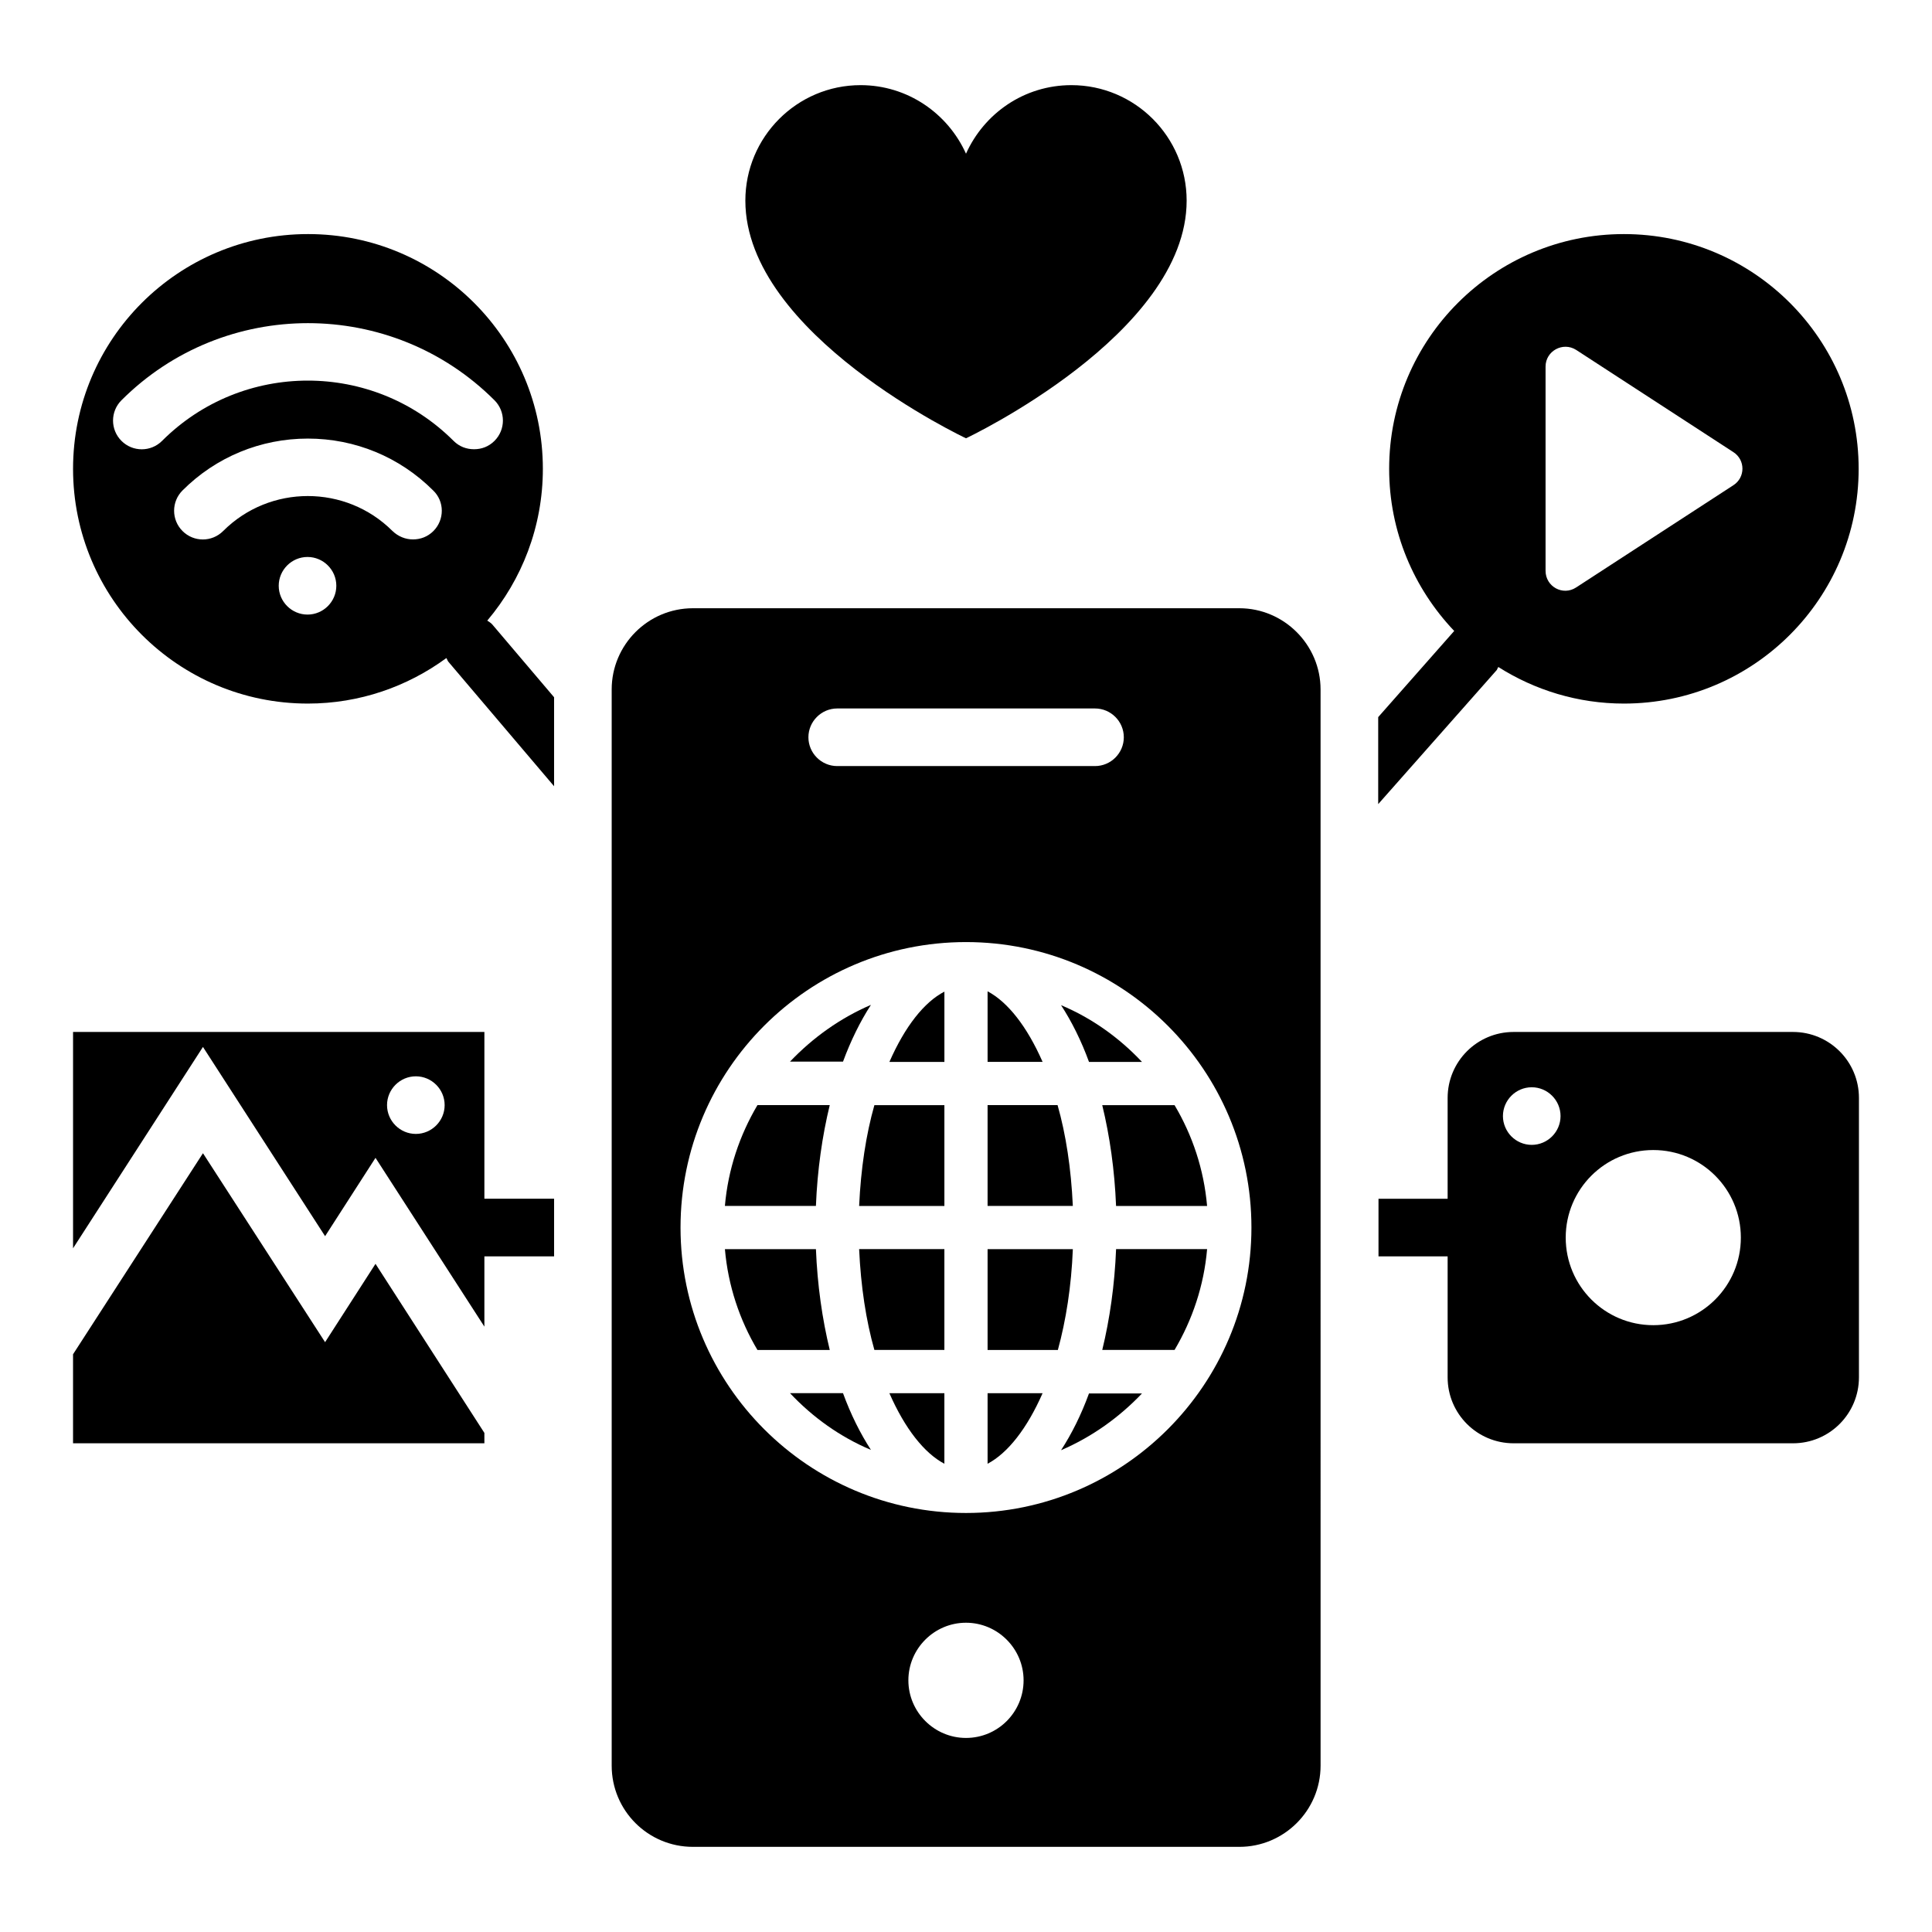
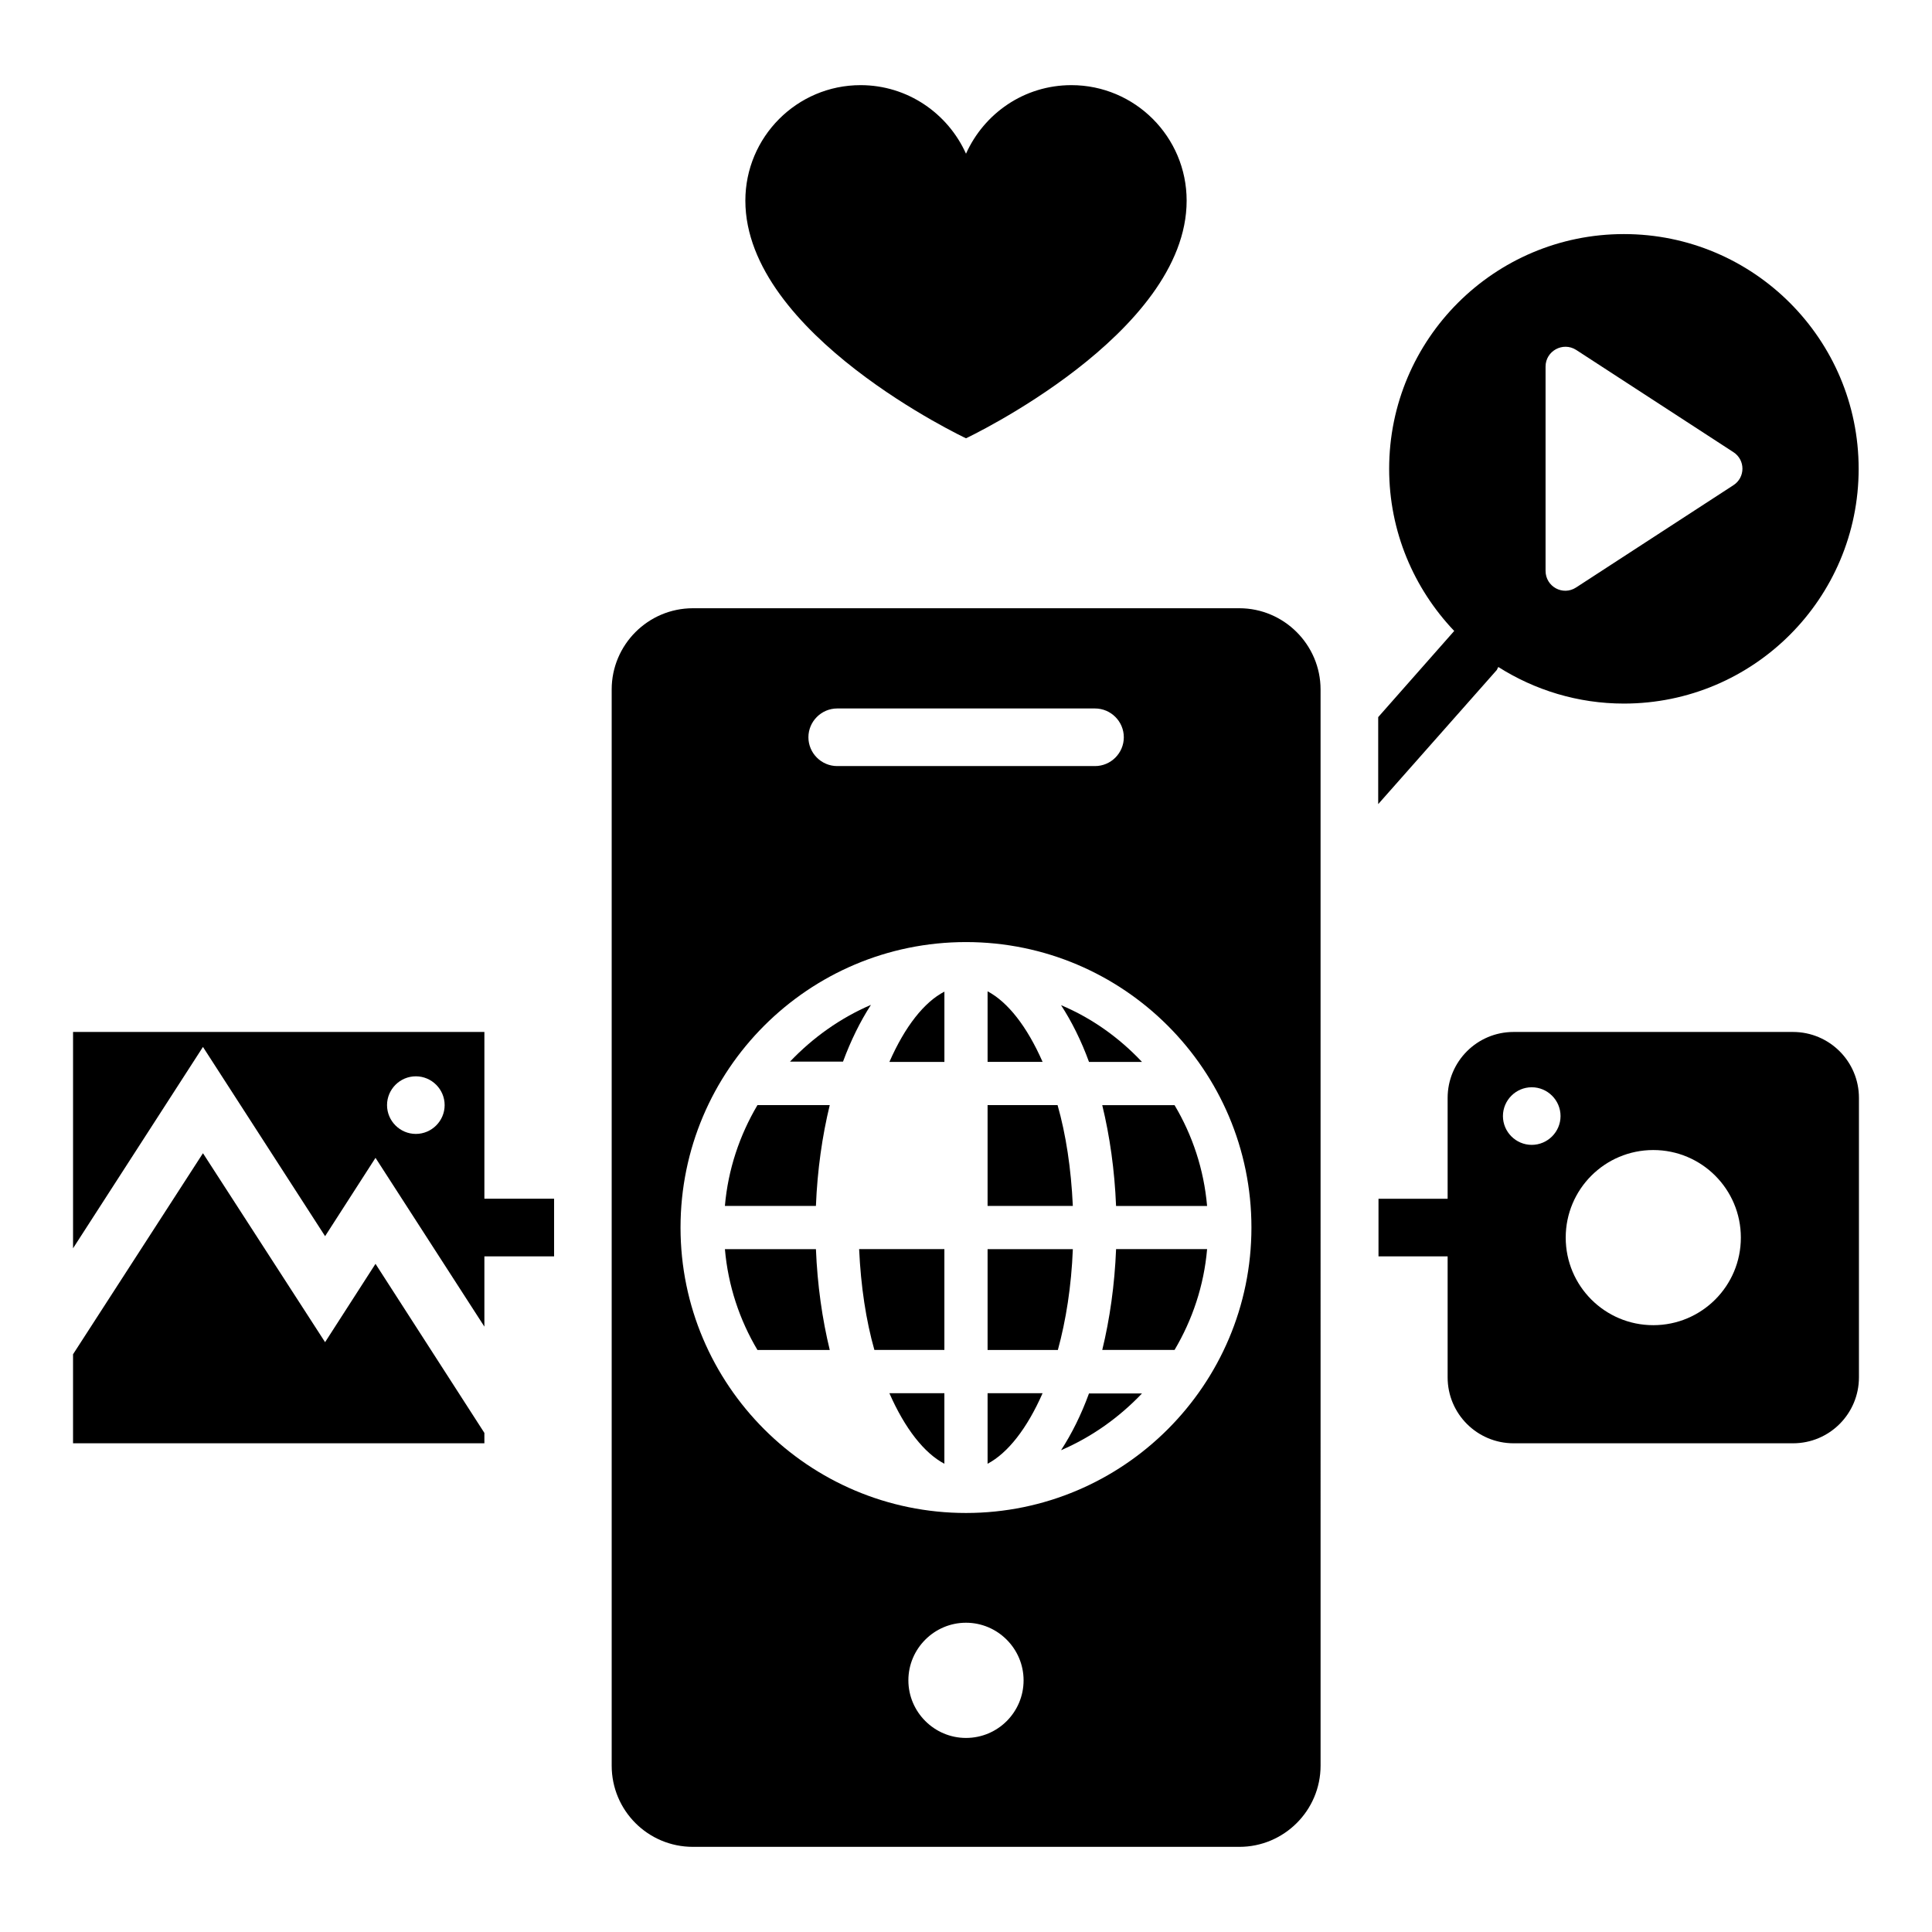
<svg xmlns="http://www.w3.org/2000/svg" fill="#000000" width="800px" height="800px" version="1.1" viewBox="144 144 512 512">
  <g>
    <path d="m400 260.15s58.473-27.559 58.473-62.977c0-16.945-13.742-30.609-30.535-30.609-12.52 0-23.129 7.481-27.938 18.168-4.809-10.688-15.496-18.168-27.938-18.168-16.871 0-30.535 13.742-30.535 30.609 0 35.496 58.473 62.977 58.473 62.977z" />
    <path d="m375.72 501.75h18.551v-26.719h-22.594c0.457 9.926 1.832 18.93 4.043 26.719z" />
    <path d="m394.27 531.91v-18.703h-14.578c4.121 9.391 9.234 15.879 14.578 18.703z" />
    <path d="m379.7 425.42h14.578v-18.625c-5.344 2.746-10.457 9.234-14.578 18.625z" />
-     <path d="m371.68 463.59h22.594v-26.719h-18.551c-2.211 7.789-3.586 16.793-4.043 26.719z" />
    <path d="m363.89 436.87h-19.16c-4.734 8.016-7.785 17.023-8.625 26.719h24.121c0.383-9.543 1.68-18.551 3.664-26.719z" />
    <path d="m374.81 410.3c-8.168 3.512-15.418 8.703-21.449 15.039h14.047c2.059-5.574 4.578-10.688 7.402-15.039z" />
    <path d="m446.64 425.42c-6.031-6.414-13.281-11.602-21.449-15.039 2.824 4.352 5.344 9.391 7.406 15.039z" />
-     <path d="m353.36 513.2c6.031 6.414 13.281 11.602 21.449 15.039-2.824-4.352-5.344-9.391-7.406-15.039z" />
    <path d="m360.23 475.04h-24.121c0.84 9.695 3.894 18.777 8.625 26.719h19.16c-1.984-8.168-3.281-17.176-3.664-26.719z" />
    <path d="m425.19 528.32c8.168-3.512 15.418-8.703 21.449-15.039h-14.047c-2.059 5.652-4.578 10.688-7.402 15.039z" />
-     <path d="m472.44 305.19h-144.81c-11.91 0-21.527 9.695-21.527 21.527v285.19c0 11.91 9.617 21.527 21.527 21.527h144.81c11.832 0 21.527-9.617 21.527-21.527l-0.004-285.19c0-11.832-9.691-21.527-21.523-21.527zm-106.57 26.562h68.32c4.199 0 7.633 3.434 7.633 7.633s-3.434 7.633-7.633 7.633h-68.32c-4.199 0-7.633-3.434-7.633-7.633 0-4.195 3.438-7.633 7.633-7.633zm34.125 272.82c-8.398 0-15.266-6.871-15.266-15.266 0-8.398 6.871-15.266 15.266-15.266 8.398 0 15.266 6.871 15.266 15.266 0 8.398-6.793 15.266-15.266 15.266zm0-59.617c-41.68 0-75.648-33.895-75.648-75.648s33.895-75.648 75.648-75.648 75.648 33.895 75.648 75.648c-0.004 41.758-33.973 75.648-75.648 75.648z" />
+     <path d="m472.44 305.19h-144.81c-11.91 0-21.527 9.695-21.527 21.527v285.19c0 11.91 9.617 21.527 21.527 21.527h144.81c11.832 0 21.527-9.617 21.527-21.527l-0.004-285.19c0-11.832-9.691-21.527-21.523-21.527zm-106.57 26.562h68.32c4.199 0 7.633 3.434 7.633 7.633s-3.434 7.633-7.633 7.633h-68.32c-4.199 0-7.633-3.434-7.633-7.633 0-4.195 3.438-7.633 7.633-7.633zm34.125 272.82c-8.398 0-15.266-6.871-15.266-15.266 0-8.398 6.871-15.266 15.266-15.266 8.398 0 15.266 6.871 15.266 15.266 0 8.398-6.793 15.266-15.266 15.266m0-59.617c-41.68 0-75.648-33.895-75.648-75.648s33.895-75.648 75.648-75.648 75.648 33.895 75.648 75.648c-0.004 41.758-33.973 75.648-75.648 75.648z" />
    <path d="m405.72 406.71v18.703h14.578c-4.121-9.391-9.234-15.879-14.578-18.703z" />
    <path d="m436.11 501.75h19.16c4.734-8.016 7.785-17.023 8.625-26.719h-24.121c-0.383 9.543-1.68 18.551-3.664 26.719z" />
    <path d="m439.77 463.59h24.121c-0.84-9.695-3.894-18.777-8.625-26.719h-19.16c1.984 8.168 3.281 17.176 3.664 26.719z" />
    <path d="m424.27 436.87h-18.551v26.719h22.594c-0.457-9.926-1.828-18.93-4.043-26.719z" />
    <path d="m405.72 475.04v26.719h18.625c2.137-7.785 3.586-16.871 3.969-26.719z" />
    <path d="m405.72 531.91c5.344-2.824 10.457-9.312 14.578-18.703h-14.578z" />
    <path d="m619.16 417.48h-74.043c-9.695 0-17.48 7.863-17.48 17.48v26.719h-18.32v15.266h18.32v32.062c0 9.695 7.863 17.48 17.48 17.48h74.043c9.695 0 17.48-7.863 17.48-17.48v-74.043c0-9.699-7.863-17.484-17.48-17.484zm-69.234 29.922c-4.199 0-7.633-3.434-7.633-7.633s3.434-7.633 7.633-7.633 7.633 3.434 7.633 7.633-3.438 7.633-7.633 7.633zm32.211 47.785c-12.824 0-23.207-10.383-23.207-23.207s10.383-23.207 23.207-23.207c12.824 0 23.207 10.383 23.207 23.207s-10.383 23.207-23.207 23.207z" />
-     <path d="m273.13 308.47c9.16-10.84 14.734-24.887 14.734-40.227 0-34.352-27.863-62.211-62.211-62.211-34.43-0.004-62.293 27.859-62.293 62.211 0 34.352 27.863 62.211 62.211 62.211 13.742 0 26.41-4.504 36.719-12.062 0.23 0.305 0.305 0.762 0.609 1.07l27.938 32.898v-23.586l-16.336-19.238c-0.379-0.457-0.91-0.762-1.371-1.066zm-47.633-1.602c-4.199 0-7.633-3.434-7.633-7.633s3.434-7.633 7.633-7.633c4.199 0 7.633 3.434 7.633 7.633 0 4.195-3.434 7.633-7.633 7.633zm33.359-22.137c-1.527 1.527-3.434 2.215-5.418 2.215s-3.894-0.762-5.418-2.215c-12.367-12.367-32.52-12.367-44.887 0-2.977 2.977-7.785 2.977-10.762 0-2.977-2.977-2.977-7.785 0-10.762 8.855-8.855 20.688-13.742 33.207-13.742s24.352 4.887 33.207 13.742c3.047 2.898 3.047 7.785 0.07 10.762zm5.344-23.895c-21.297-21.297-55.953-21.297-77.25 0-2.977 2.977-7.785 2.977-10.762 0-2.977-2.977-2.977-7.785 0-10.762 27.25-27.25 71.602-27.25 98.855 0 2.977 2.977 2.977 7.785 0 10.762-1.527 1.527-3.434 2.215-5.418 2.215-1.992 0-3.898-0.688-5.426-2.215z" />
    <path d="m541.07 320.76c9.617 6.106 21.07 9.695 33.281 9.695 34.352 0 62.211-27.863 62.211-62.211 0-34.352-27.863-62.211-62.211-62.211-34.352 0-62.211 27.863-62.211 62.211 0 16.641 6.566 31.754 17.25 42.977l-0.152 0.152-20 22.672v23.055l31.449-35.57c0.152-0.309 0.23-0.539 0.383-0.77zm12.52-79.617c0-4.121 4.582-6.641 8.09-4.426l41.68 27.098c3.207 2.062 3.207 6.719 0 8.777l-41.68 27.098c-3.512 2.289-8.09-0.23-8.09-4.426z" />
    <path d="m230.15 499.69-32.363-50.074-34.43 53.281v23.586h109.01v-2.746l-28.855-44.809z" />
    <path d="m272.37 417.48h-109.01v57.328l34.426-53.359 32.367 50.152 13.359-20.762 28.855 44.73v-18.625h18.473v-15.266h-18.473zm-18.168 27.02c-4.199 0-7.633-3.434-7.633-7.633 0-4.199 3.434-7.633 7.633-7.633s7.633 3.434 7.633 7.633c0 4.199-3.434 7.633-7.633 7.633z" />
  </g>
</svg>